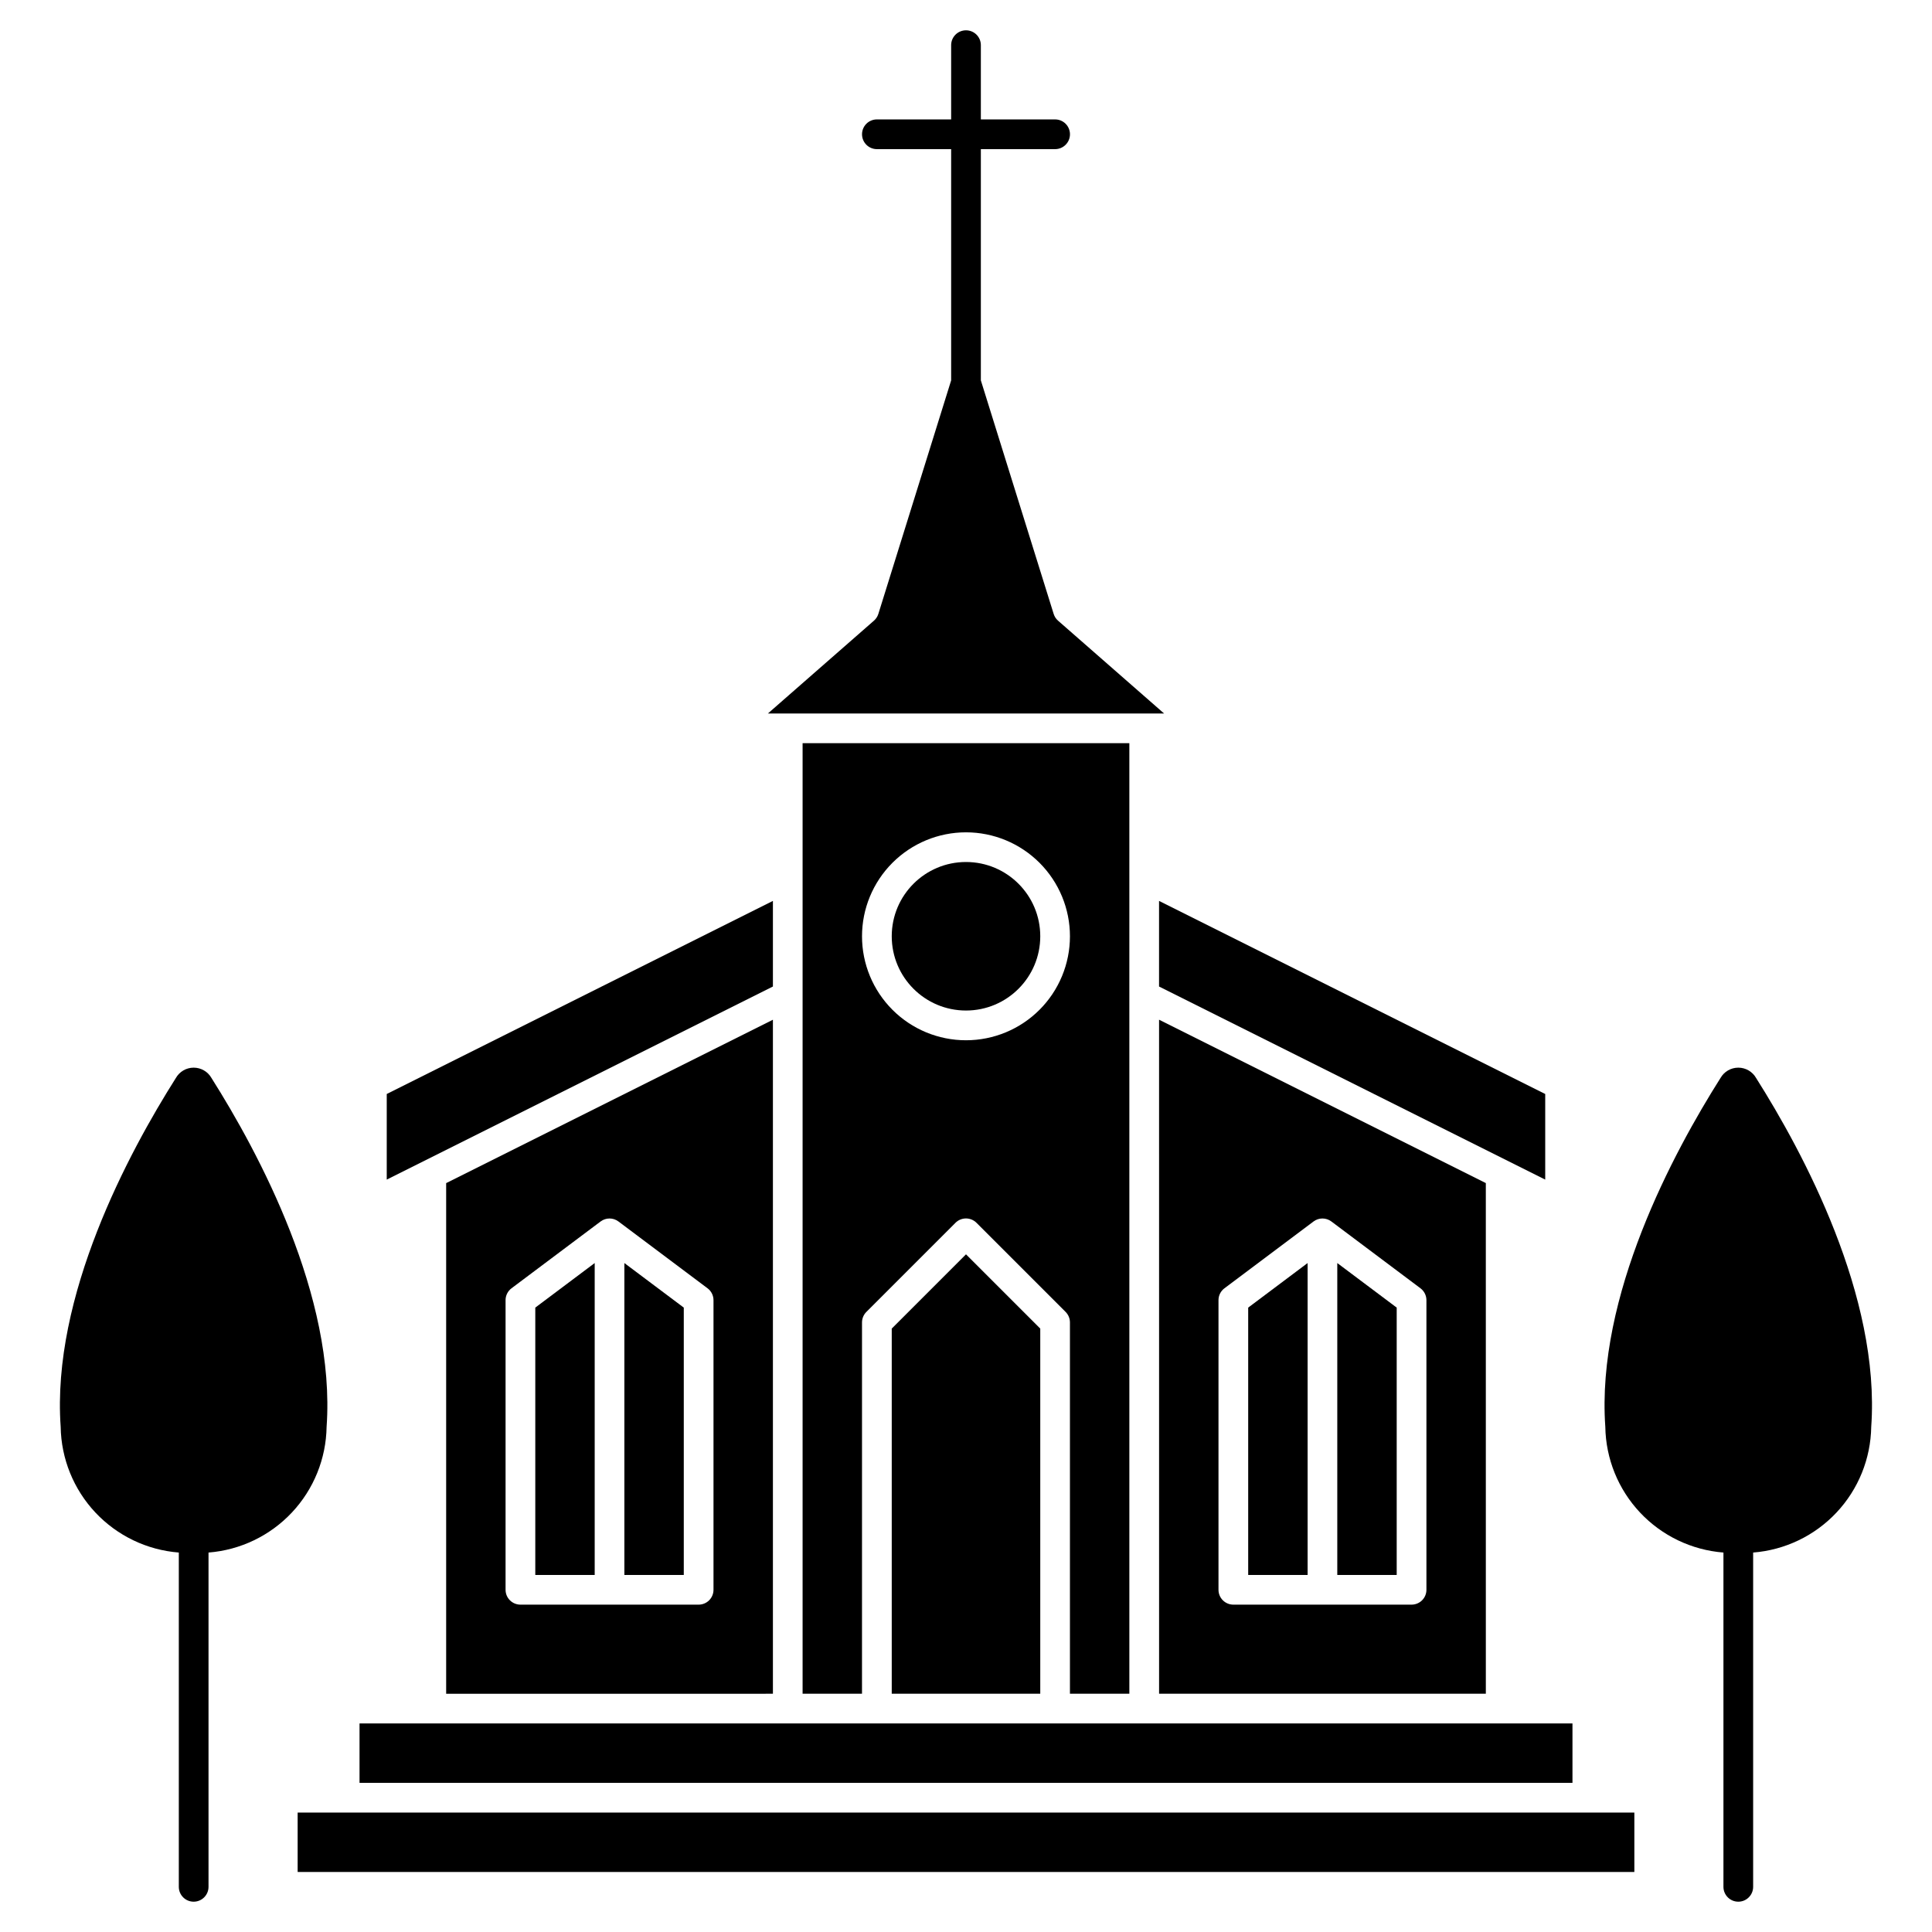
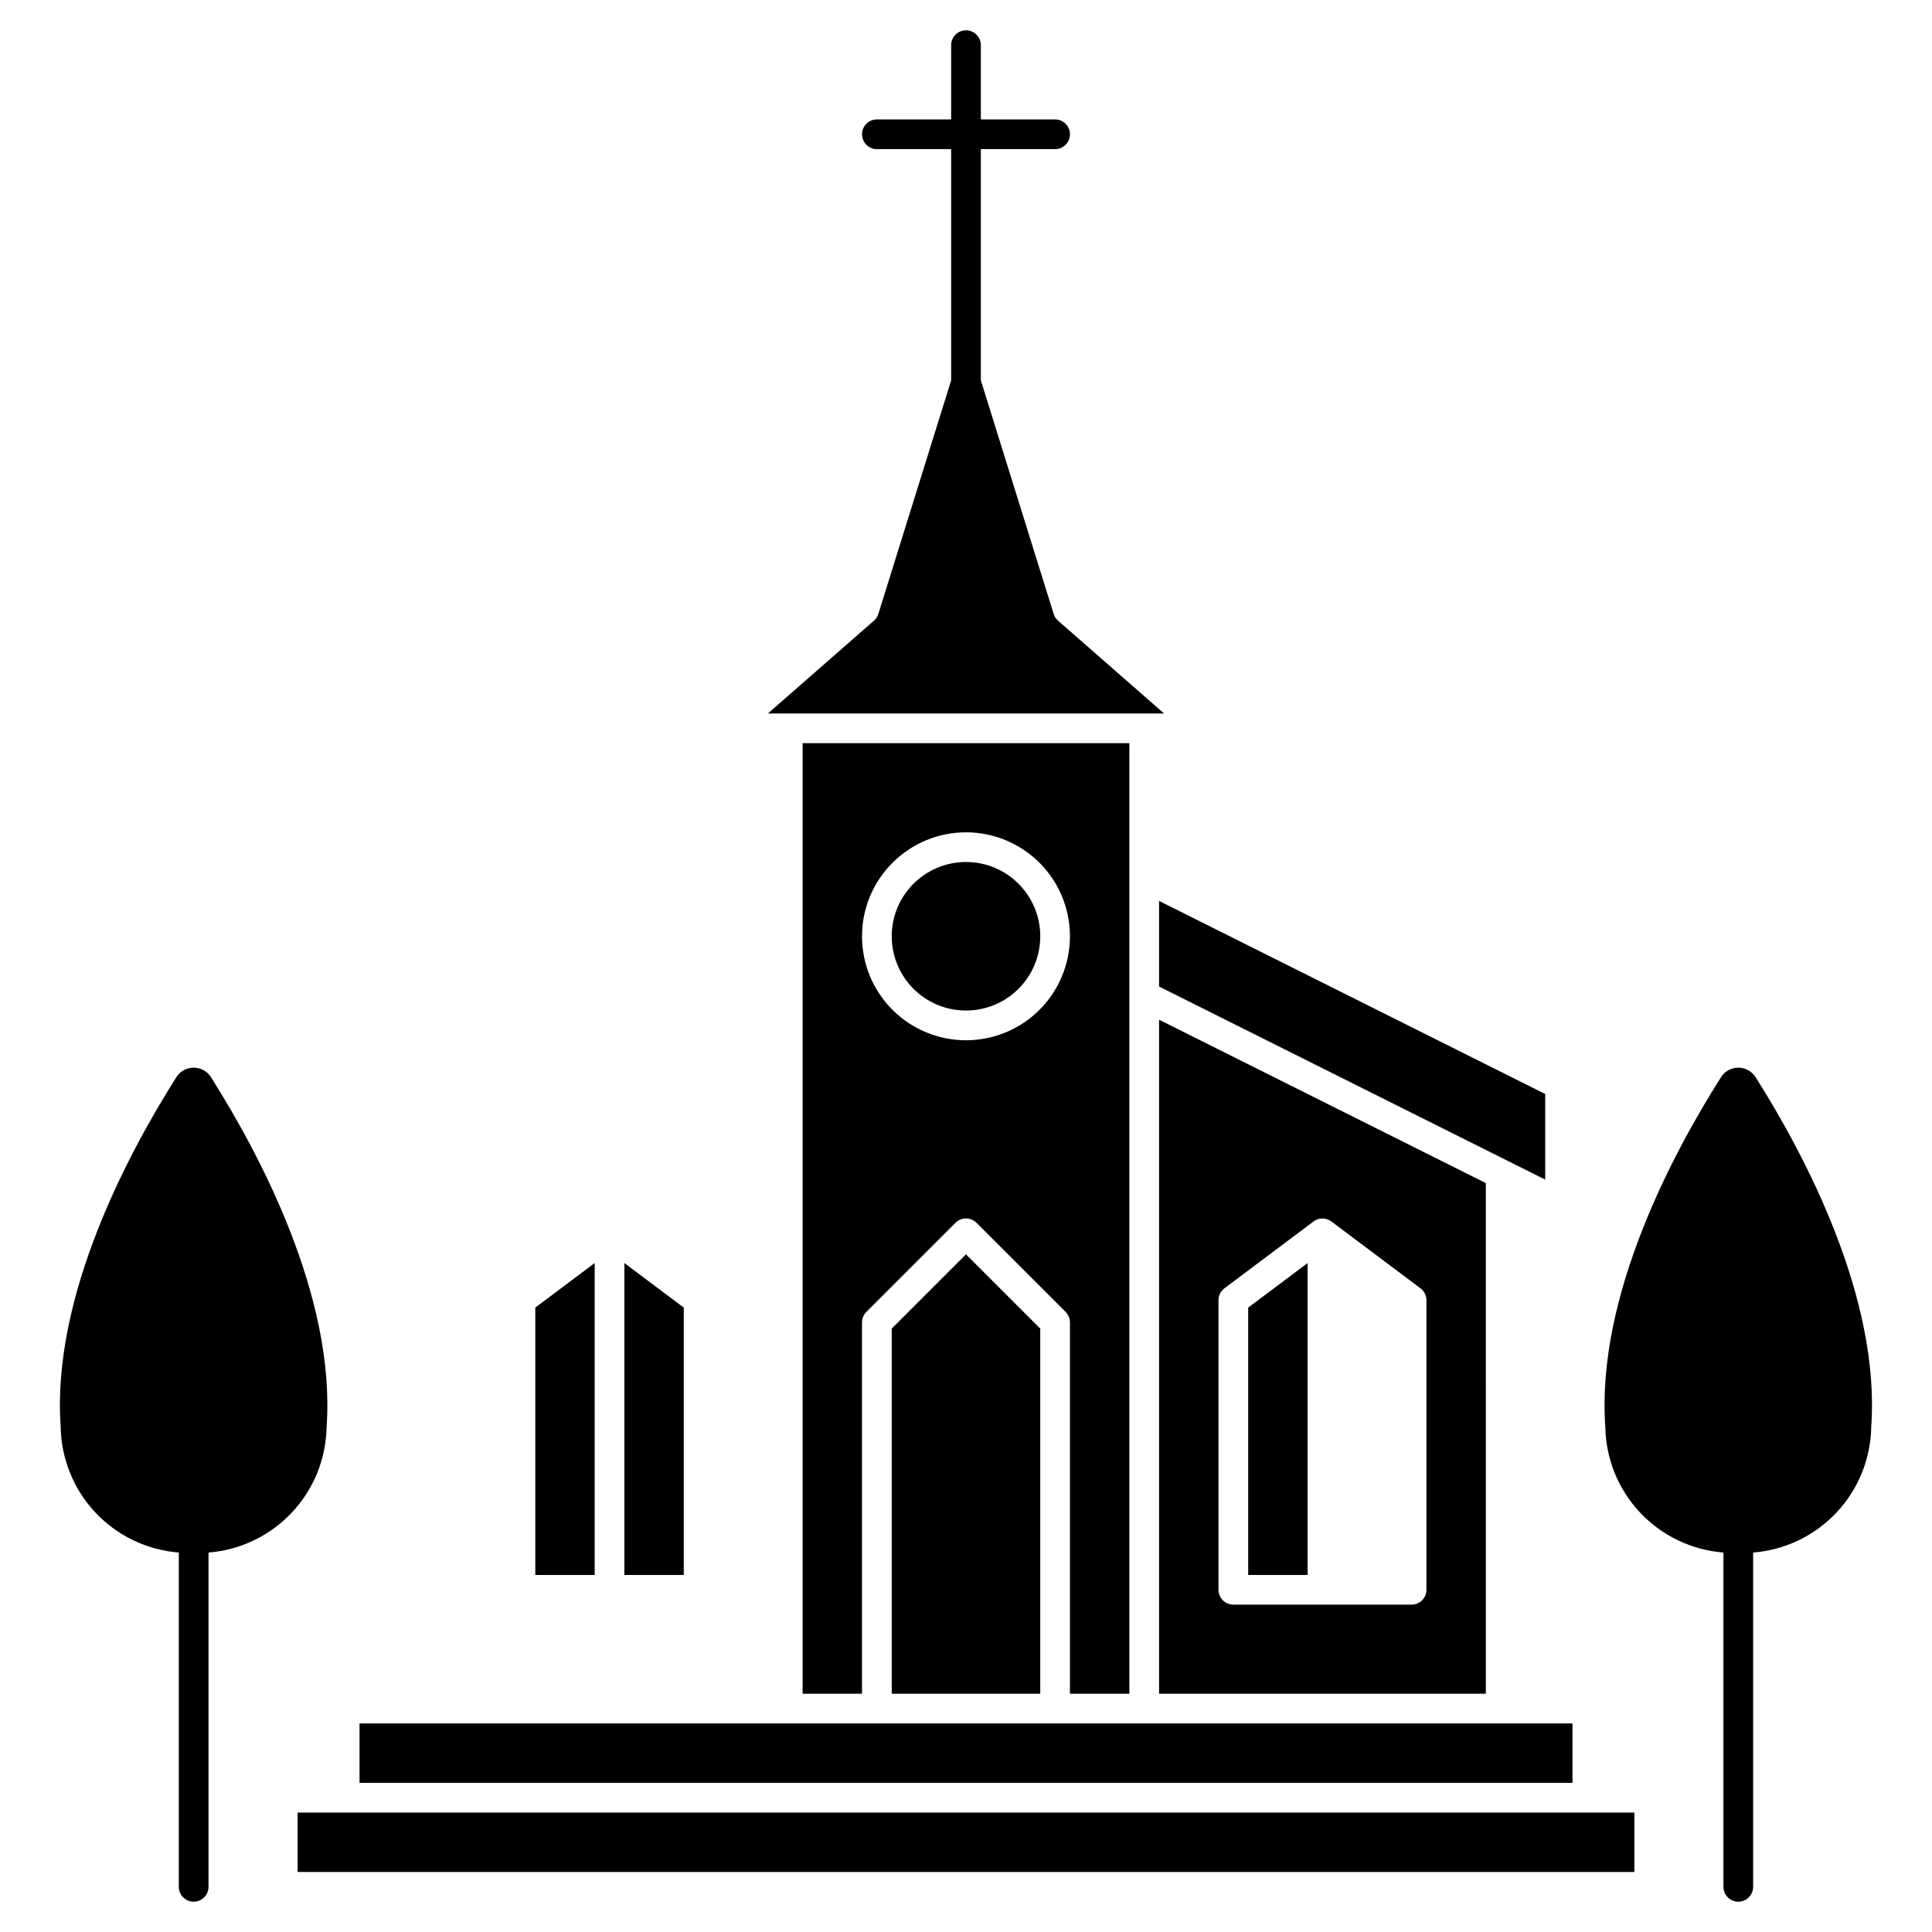
<svg xmlns="http://www.w3.org/2000/svg" fill="#000000" width="800px" height="800px" version="1.1" viewBox="144 144 512 512">
  <g>
    <path d="m301.6 478.72-15.742 11.809v70.848h15.742z" />
-     <path d="m348.83 592.86v-178.62l-86.594 43.297v135.33zm-70.848-104.3h-0.004c0-1.238 0.586-2.406 1.574-3.148l23.617-17.711c1.398-1.051 3.324-1.051 4.723 0l23.617 17.711c0.992 0.742 1.574 1.91 1.574 3.148v76.754c0 1.043-0.414 2.043-1.152 2.781-0.738 0.738-1.738 1.152-2.785 1.152h-47.23c-2.172 0-3.938-1.762-3.938-3.934z" />
    <path d="m239.28 600.73h321.44v15.742h-321.44z" />
    <path d="m325.21 490.53-15.746-11.809v82.656h15.746z" />
-     <path d="m348.83 382.75-102.34 51.168v22.688l102.34-51.168z" />
    <path d="m222.88 624.35h354.24v15.742h-354.24z" />
    <path d="m609.39 429.69c-0.965-1.699-2.769-2.75-4.723-2.75-1.957 0-3.758 1.051-4.723 2.75-12.453 19.68-32.984 57.797-30.52 92.426 0.129 8.457 3.41 16.559 9.203 22.723 5.789 6.16 13.672 9.941 22.102 10.602v88.59c0 2.172 1.762 3.938 3.938 3.938 2.172 0 3.934-1.766 3.934-3.938v-88.59c8.43-0.664 16.309-4.445 22.094-10.609 5.789-6.16 9.066-14.262 9.199-22.715 2.465-34.629-18.066-72.762-30.504-92.426z" />
    <path d="m376.77 306.7c-0.219 0.695-0.625 1.316-1.176 1.793l-28.094 24.594h105l-28.094-24.594c-0.551-0.477-0.957-1.098-1.172-1.793l-19.297-61.898v-61.281h19.68c2.176 0 3.938-1.766 3.938-3.938 0-2.176-1.762-3.938-3.938-3.938h-19.68v-19.68c0-2.172-1.762-3.934-3.934-3.934-2.176 0-3.938 1.762-3.938 3.934v19.68h-19.68c-2.176 0-3.938 1.762-3.938 3.938 0 2.172 1.762 3.938 3.938 3.938h19.68v61.285z" />
    <path d="m380.32 496.09v96.77h39.359v-96.77l-19.68-19.68z" />
    <path d="m200.05 429.69c-0.965-1.699-2.769-2.75-4.727-2.75-1.953 0-3.758 1.051-4.723 2.75-12.453 19.68-32.984 57.797-30.52 92.426 0.133 8.457 3.414 16.559 9.203 22.723 5.793 6.16 13.672 9.941 22.105 10.602v88.59c0 2.172 1.762 3.938 3.934 3.938 2.176 0 3.938-1.766 3.938-3.938v-88.59c8.43-0.664 16.305-4.445 22.094-10.609 5.785-6.16 9.066-14.262 9.199-22.715 2.461-34.629-18.066-72.762-30.504-92.426z" />
-     <path d="m514.14 490.53-15.746-11.809v82.656h15.746z" />
    <path d="m553.5 433.92-102.34-51.168v22.688l102.34 51.168z" />
    <path d="m490.53 478.72-15.746 11.809v70.848h15.746z" />
    <path d="m443.29 592.86v-251.91h-86.594v251.91h15.742l0.004-98.402c0-1.043 0.414-2.047 1.152-2.785l23.617-23.617h-0.004c0.738-0.738 1.742-1.156 2.789-1.156 1.043 0 2.047 0.418 2.785 1.156l23.617 23.617c0.738 0.738 1.148 1.742 1.148 2.785v98.402zm-43.293-173.18c-7.309 0-14.316-2.902-19.484-8.07s-8.07-12.176-8.07-19.484c0-7.305 2.902-14.312 8.07-19.48s12.176-8.07 19.484-8.07c7.305 0 14.312 2.902 19.48 8.07s8.07 12.176 8.07 19.48c0 7.309-2.902 14.316-8.07 19.484s-12.176 8.07-19.48 8.07z" />
    <path d="m451.17 592.86h86.594l-0.004-135.33-86.594-43.297zm15.742-104.3c0-1.238 0.582-2.406 1.574-3.148l23.617-17.711c1.398-1.051 3.324-1.051 4.723 0l23.617 17.711c0.988 0.742 1.574 1.91 1.574 3.148v76.754c0 1.043-0.414 2.043-1.152 2.781s-1.742 1.152-2.785 1.152h-47.23c-2.176 0-3.938-1.762-3.938-3.934z" />
    <path d="m419.68 392.12c0 10.871-8.812 19.68-19.68 19.68-10.871 0-19.68-8.809-19.68-19.68 0-10.867 8.809-19.68 19.68-19.68 10.867 0 19.68 8.812 19.68 19.68" />
  </g>
</svg>